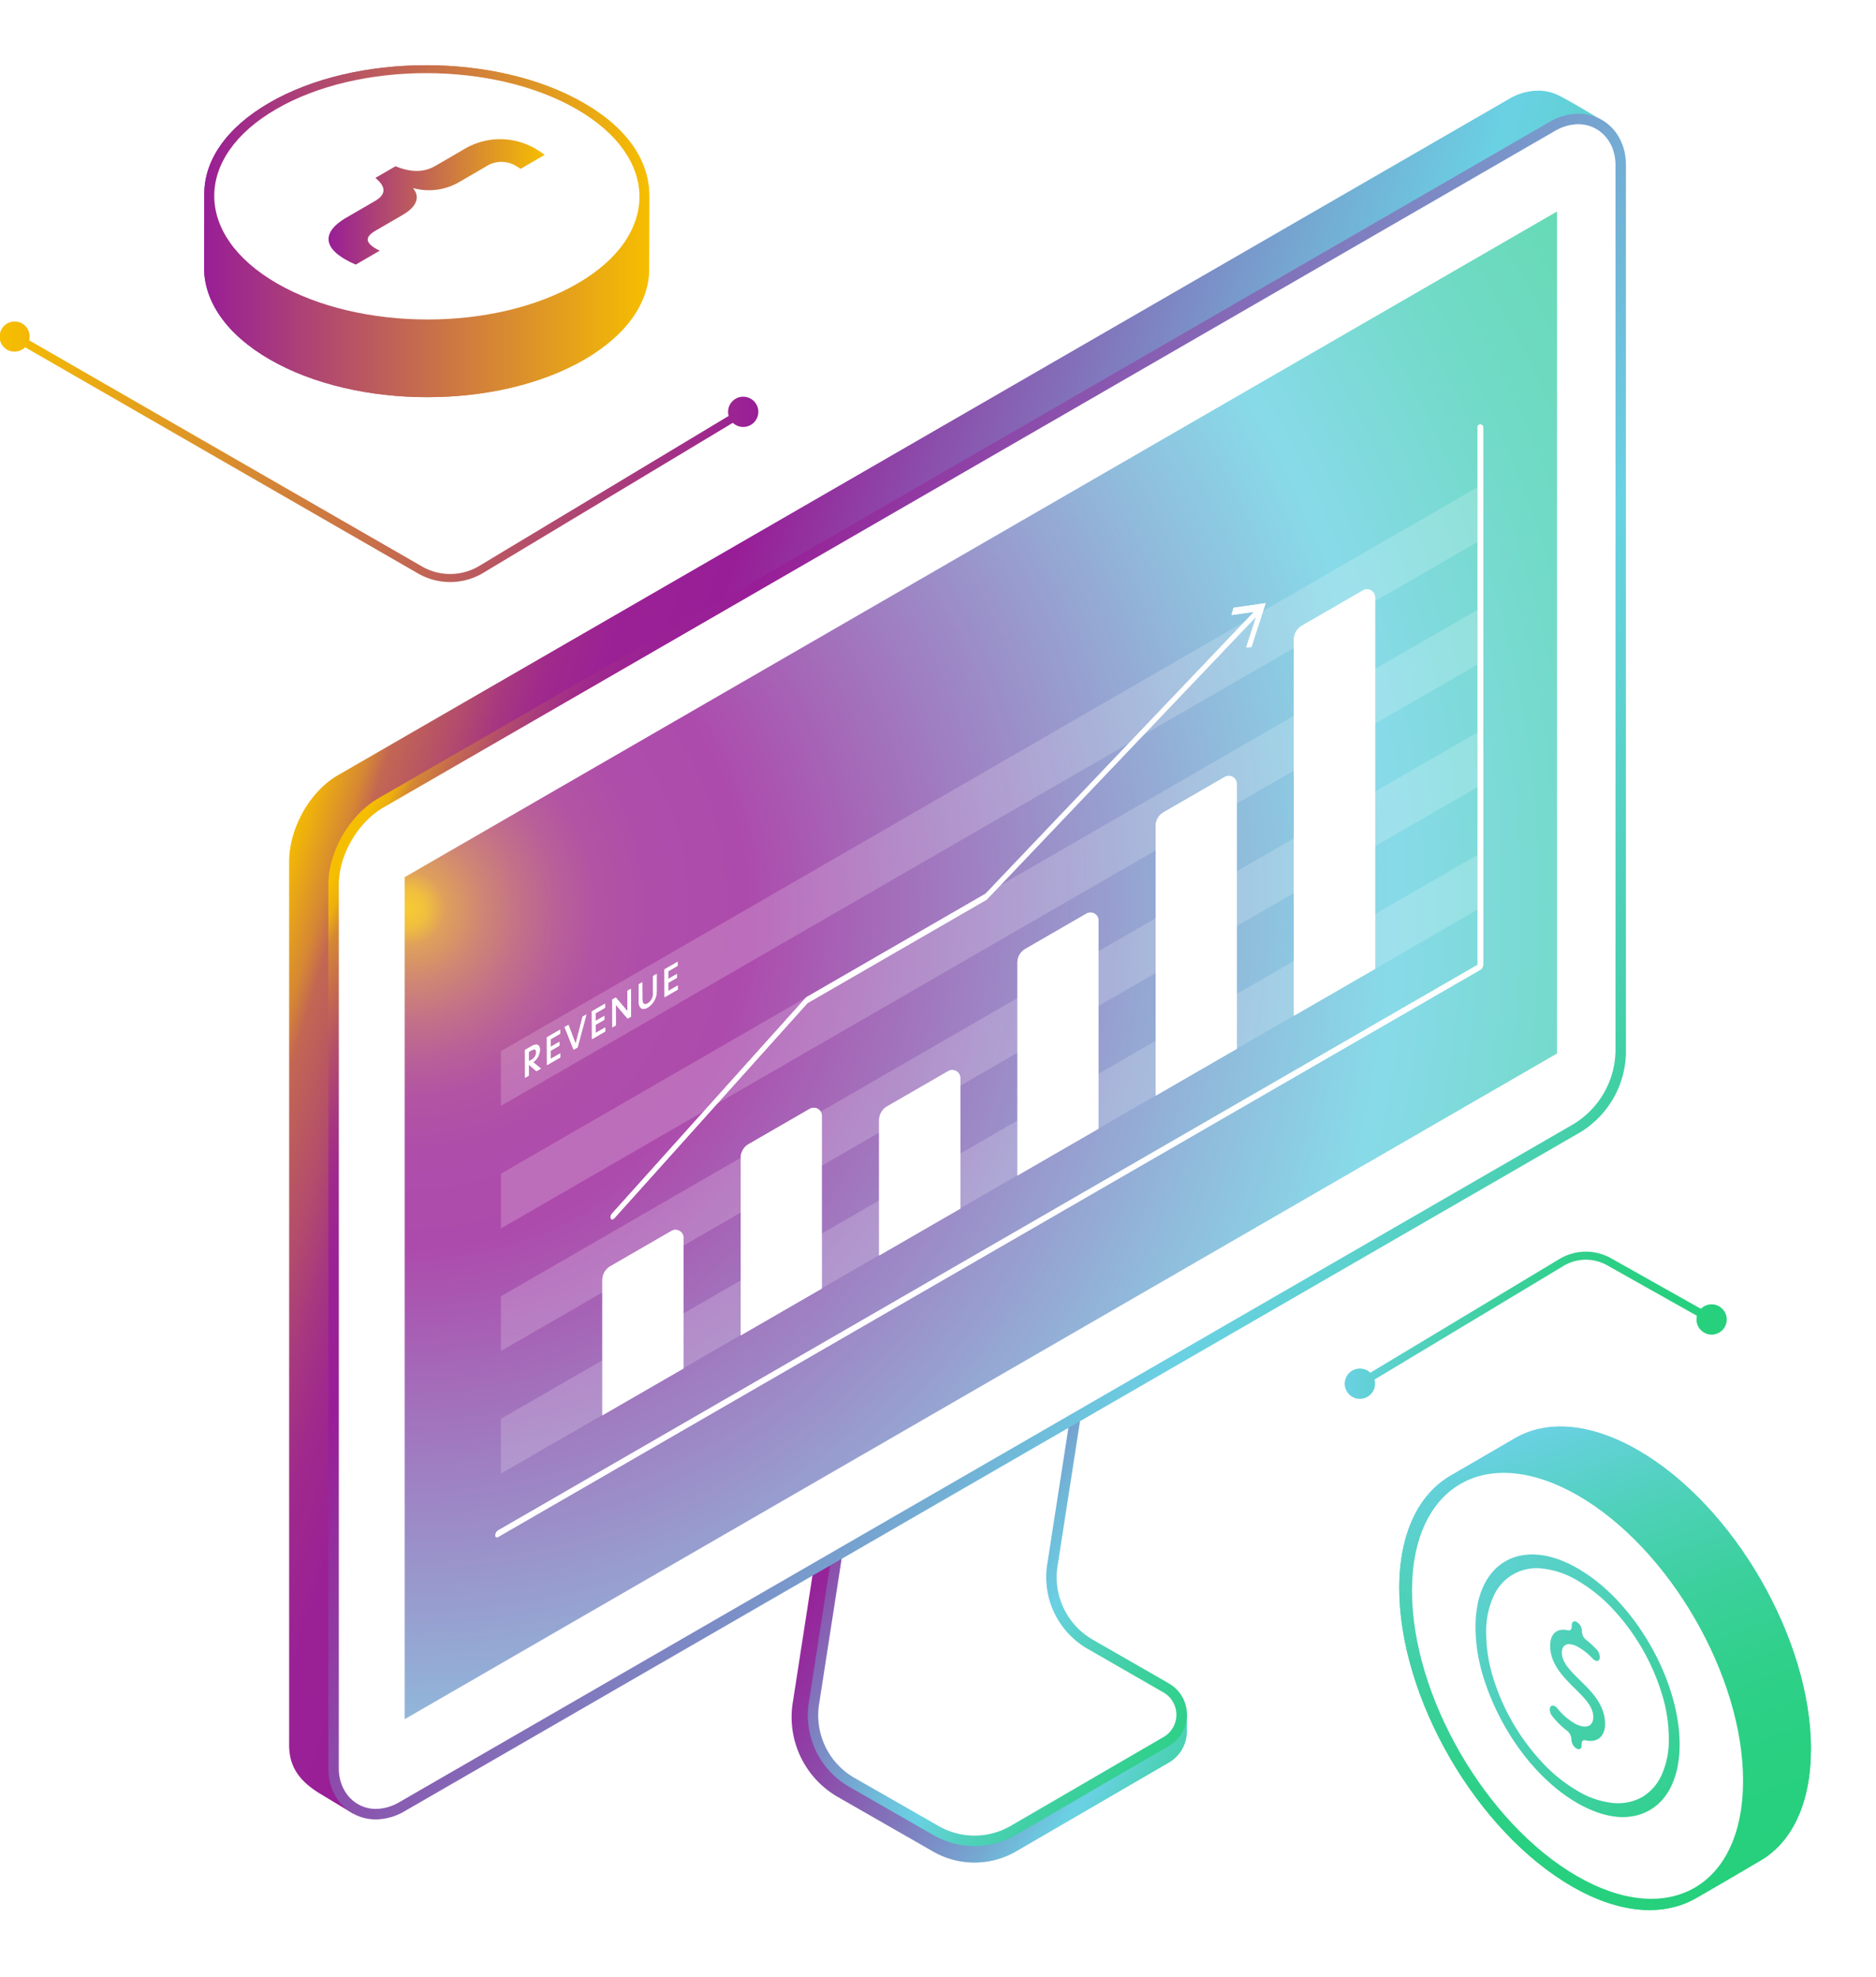
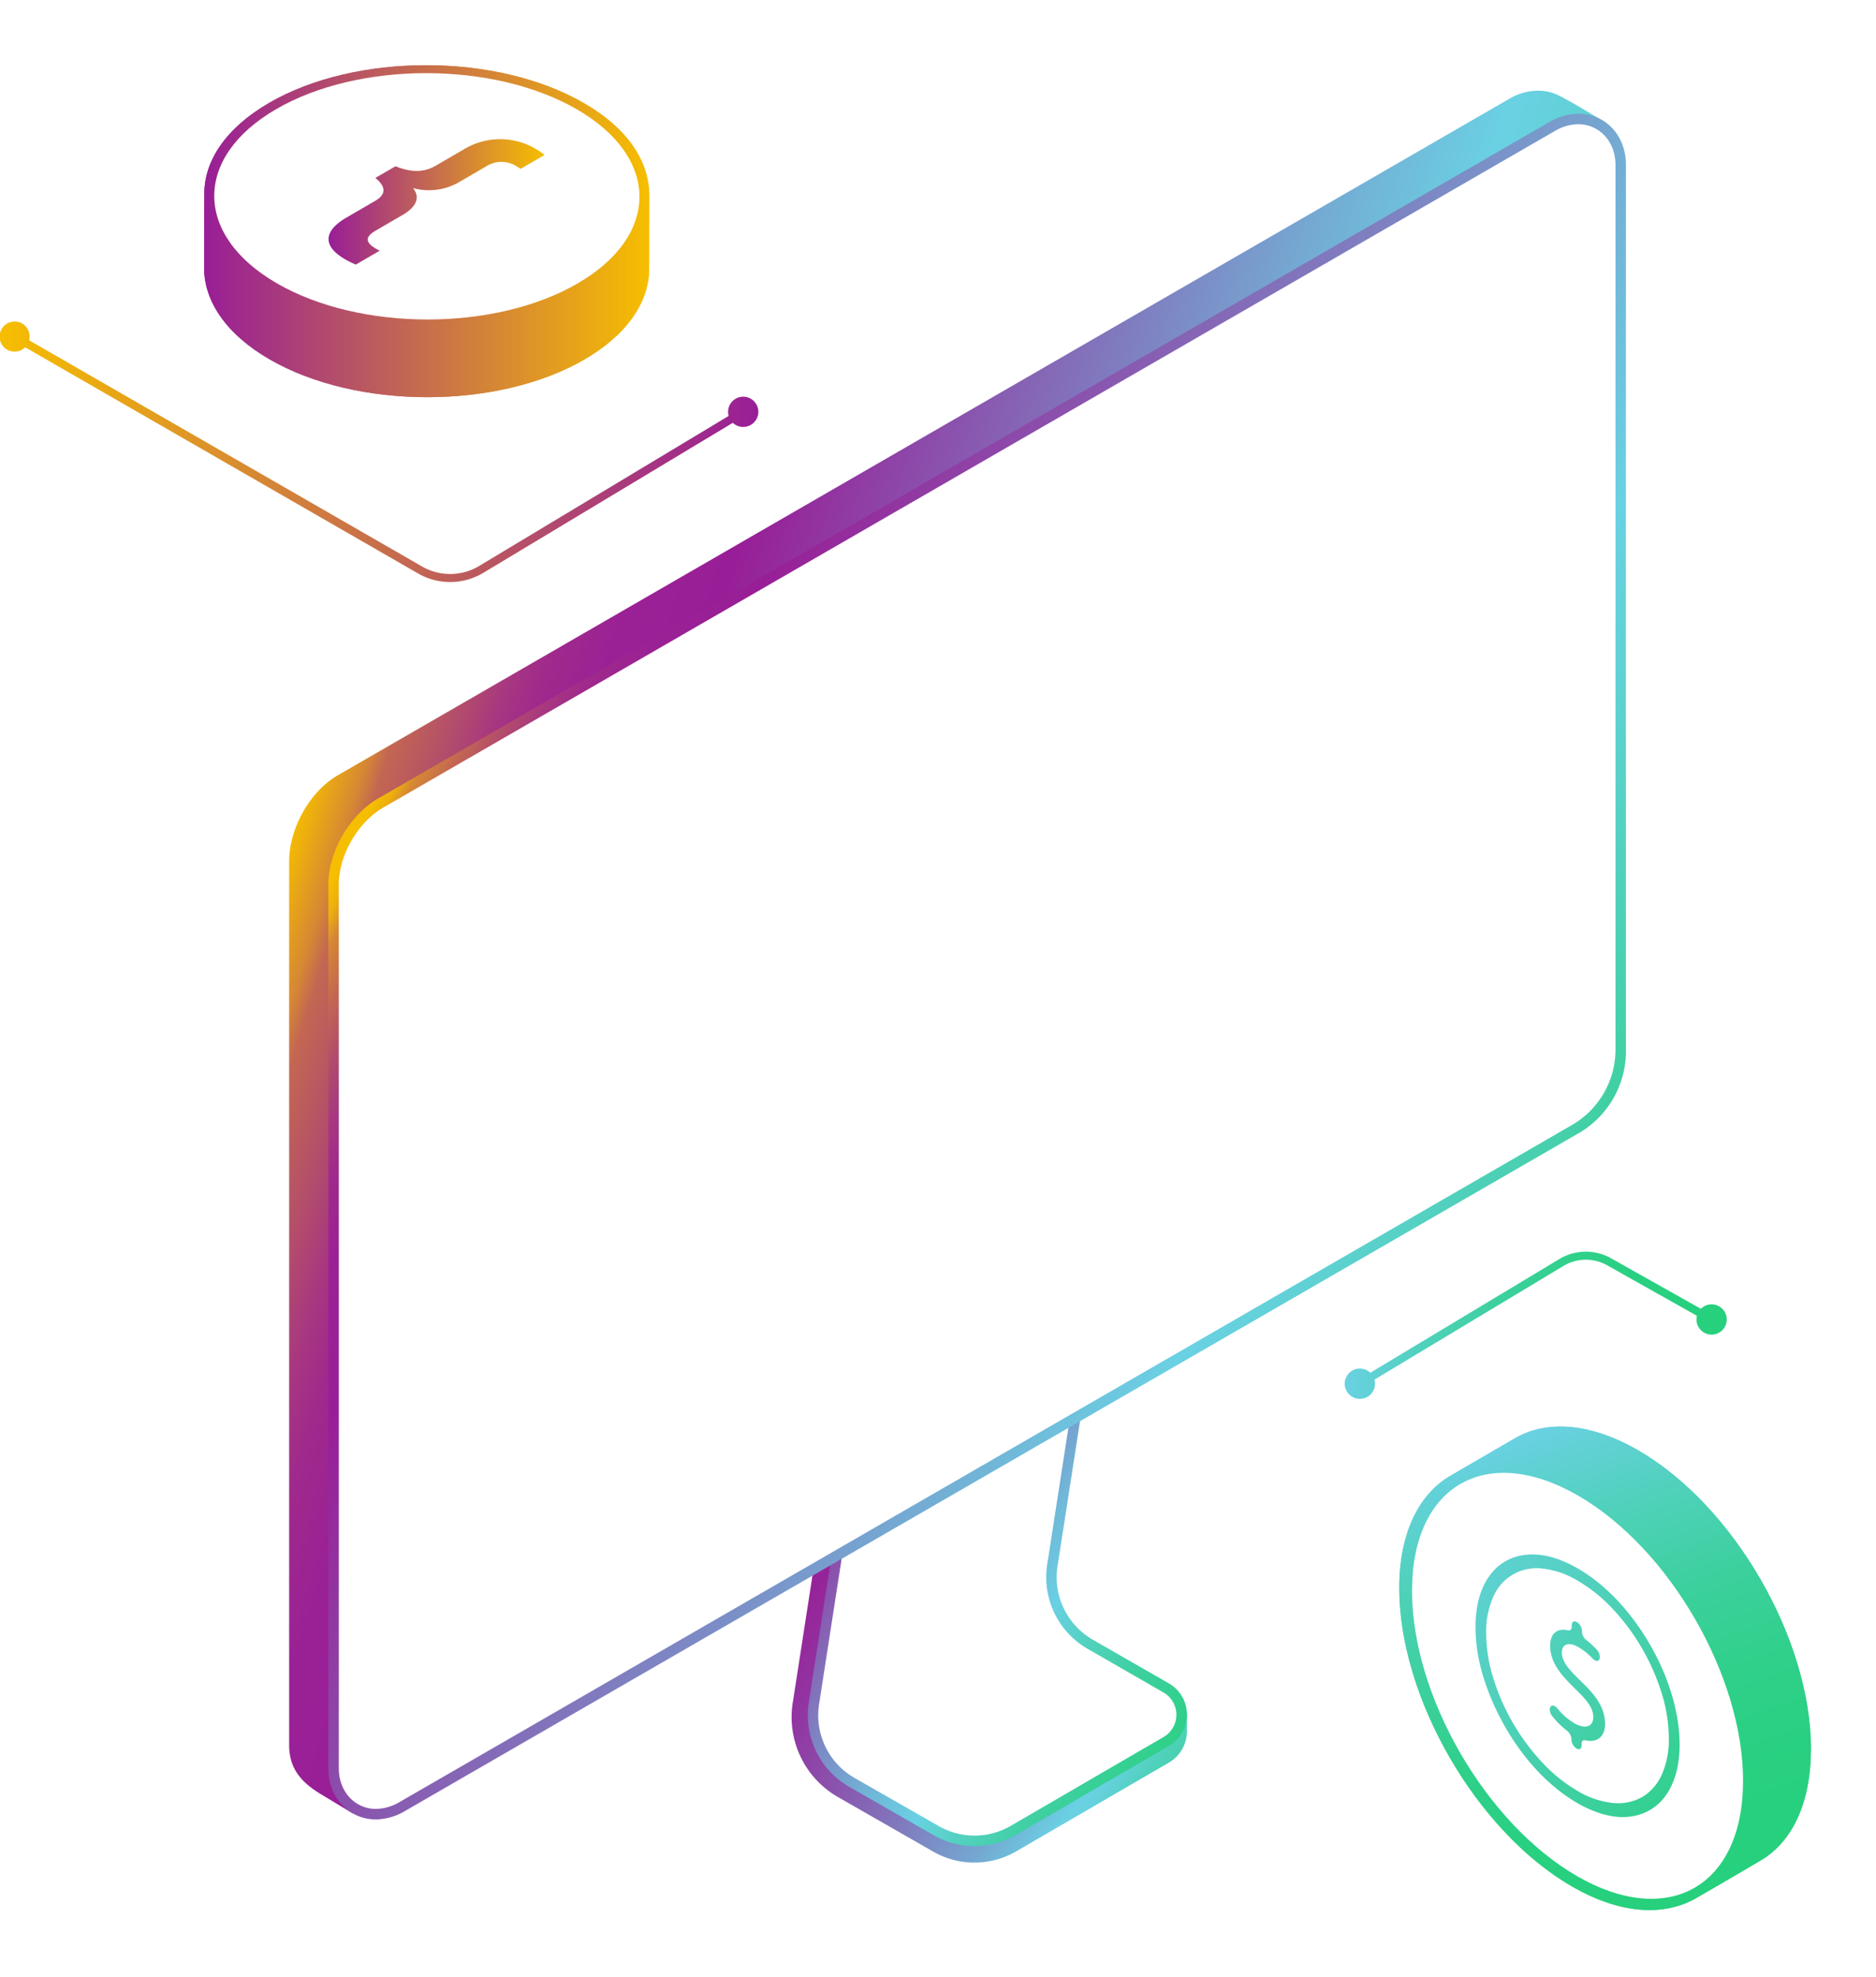
<svg xmlns="http://www.w3.org/2000/svg" width="467" height="492" fill="none">
  <path stroke="url(#a)" stroke-miterlimit="10" stroke-width="2" d="m3.6 83.75 101.08 58.17a15.03 15.03 0 0 0 15.12-.21l65.37-39.3" />
  <path fill="url(#b)" d="M1.89 87.1a3.76 3.76 0 1 1 3.74-6.52A3.76 3.76 0 0 1 1.9 87.1Z" />
  <path fill="url(#c)" d="M186.95 105.72a3.76 3.76 0 1 0-3.88-6.45 3.76 3.76 0 0 0 3.88 6.45Z" />
  <path stroke="url(#d)" stroke-miterlimit="10" stroke-width="2" d="m426.25 328.48-25.69-14.45a11.8 11.8 0 0 0-11.86.17l-50.2 30.18" />
  <path fill="url(#e)" d="M427.93 325.12a3.76 3.76 0 1 1-3.7 6.55 3.76 3.76 0 0 1 3.7-6.56Z" />
  <path fill="url(#f)" d="M336.72 341.06a3.77 3.77 0 1 0 3.89 6.45 3.77 3.77 0 0 0-3.89-6.45Z" />
  <path fill="url(#g)" d="M272.07 411.94c-6.46-3.7-15.21-7.72-13.92-15.06l25.15-161.27-62.01 36.94-.57.34-23.32 150.53a22.92 22.92 0 0 0 11.15 23.8l23.8 13.63a20.68 20.68 0 0 0 20.6-.08l37.98-22.07a9.07 9.07 0 0 0 4.54-7.7v-4.24l-23.4-14.82Z" />
  <path fill="#fff" d="M262.02 389.23 285.5 237.8l-59.35 34.39-23.48 151.4a19.18 19.18 0 0 0 9.37 20l21.02 12.02a19.2 19.2 0 0 0 19.18-.07l38.11-22.15a7.69 7.69 0 0 0-.03-13.3l-18.96-10.89a19.2 19.2 0 0 1-9.34-19.97Z" />
  <path fill="url(#h)" d="M242.6 459.44c-3.58 0-7.09-.93-10.19-2.7L211.4 444.7a20.55 20.55 0 0 1-10-21.35l23.56-151.99 62.25-36.06-23.9 154.15a17.94 17.94 0 0 0 8.7 18.62l18.96 10.89a8.98 8.98 0 0 1 .04 15.55l-38.1 22.15a20.5 20.5 0 0 1-10.3 2.77ZM227.33 273l-23.38 150.8a17.95 17.95 0 0 0 8.73 18.66l21.03 12.03a17.96 17.96 0 0 0 17.87-.06l38.11-22.15a6.4 6.4 0 0 0-.02-11.04l-18.96-10.9a20.56 20.56 0 0 1-9.97-21.31L283.8 240.3 227.34 273Z" />
  <path fill="url(#i)" d="M394.42 35.33c0-1.88 3.82-5.69 3.82-5.69s-7.94-4.88-10.7-6.11a11.3 11.3 0 0 0-4.64-.96c-2.54.02-5.03.72-7.2 2.03L84.13 192.93c-7.12 4.1-12.18 13.38-12.15 21.56v219.93c.02 6.12 3.49 9.49 8.11 12.24l7.68 4.63s.8-4.74 3.23-6.15l291.55-168.33c7.11-4.1 12.46-13.37 12.44-21.54l-.58-219.94Z" />
  <path fill="#fff" d="M93.58 451.5c-5.85 0-9.96-4.68-9.97-11.4l-.57-219.93c-.03-7.71 5-16.44 11.7-20.3L386.3 31.53a13.18 13.18 0 0 1 6.6-1.92c5.85 0 9.96 4.69 9.98 11.4l.57 219.94c.02 7.7-5.01 16.43-11.71 20.3L100.18 449.58a13.17 13.17 0 0 1-6.6 1.93Z" />
  <path fill="url(#j)" d="M93.59 452.81c-6.62 0-11.83-5.23-11.86-12.7V220.17c-.02-8.13 5.3-17.35 12.37-21.43L385.65 30.4a14.45 14.45 0 0 1 7.25-2.1c6.62 0 11.83 5.22 11.85 12.7v219.95a23.68 23.68 0 0 1-12.36 21.42L100.83 450.71a14.46 14.46 0 0 1-7.24 2.1Zm299.3-421.9c-2.1.05-4.14.65-5.93 1.75L95.4 200.99c-6.33 3.65-11.08 11.9-11.06 19.17V440.1c.01 5.95 4.15 10.1 9.24 10.1a11.9 11.9 0 0 0 5.95-1.75l291.56-168.33a21.72 21.72 0 0 0 11.06-19.16V41.02c-.01-5.95-4.16-10.1-9.25-10.1Z" />
-   <path fill="url(#k)" d="M100.75 427.86 387.59 262.2V52.64L100.74 218.31v209.55Z" opacity=".8" />
  <g fill="#fff" filter="url(#l)">
-     <path d="M368.76 212.22 124.7 353.12v13.62l244.06-140.91v-13.6Zm0-91.52L124.7 261.62v13.61l244.06-140.9V120.7Zm0 30.51L124.7 292.11v13.62l244.06-140.91v-13.6Zm0 30.51L124.7 322.62v13.61l244.06-140.9v-13.61Z" opacity=".1" />
    <path d="M131.62 264.14v-2.34l.66-.38c.76-.45 1.2-.27 1.2.46a2.18 2.18 0 0 1-1.25 1.9l-.62.36Zm.69-3.77-1.62.94.02 6.92.91-.53v-2.67l.06-.03 1.85 1.6 1.13-.65-1.94-1.6a3.86 3.86 0 0 0 1.68-3.05c0-1.31-.75-1.7-2.09-.93m7.12-4.11-3.3 1.9.02 6.93 3.3-1.9v-1.02l-2.38 1.37v-2.02l2.18-1.26v-.97l-2.19 1.26v-1.9l2.37-1.37v-1.02Zm6.54-3.78-.95.55-1.73 6.73-1.78-4.7-.97.56 2.25 5.64.99-.57 2.2-8.2Zm4.65-2.68-3.3 1.9.03 6.93 3.29-1.9v-1.02l-2.38 1.37v-2.02l2.18-1.26v-.96l-2.2 1.26v-1.91l2.38-1.37v-1.01Zm6.44-3.71-.9.5.02 5.06-2.88-3.4-.9.53.01 6.92.89-.5-.02-5.16 2.94 3.47.86-.5-.02-6.92Zm6.41-3.71-.92.53.01 4.28a2.86 2.86 0 0 1-1.33 2.53c-.8.46-1.3.1-1.3-.99l-.02-4.3-.91.53v4.27c.01 1.66.85 2.33 2.23 1.53a4.8 4.8 0 0 0 2.25-4.12v-4.26Zm5.23-3.02-3.3 1.9.03 6.93 3.3-1.9-.01-1.02-2.38 1.37v-2.03l2.18-1.26v-.96l-2.19 1.26v-1.9l2.37-1.38v-1Zm199.1-133.01v133.79L124.01 380.88a1.54 1.54 0 0 0-.7 1.23c0 .45.3.64.7.4L368.5 241.36a1.53 1.53 0 0 0 .7-1.23V106.35a.7.7 0 0 0-.72-.71.7.7 0 0 0-.7.71Z" />
    <path d="M149.95 318.6v33.63l20.2-11.66V308.1a2 2 0 0 0-3-1.74l-15.2 8.78a4 4 0 0 0-2 3.46Zm34.44-30.4v44.14l20.19-11.66V277.7a2 2 0 0 0-3-1.73l-15.2 8.77a4 4 0 0 0-2 3.46Zm34.46-9.39v33.65l20.2-11.66v-32.5a2 2 0 0 0-3-1.72l-15.2 8.77a4 4 0 0 0-2 3.46Zm34.42-39.19v52.94l20.19-11.66v-51.79a2 2 0 0 0-3-1.73l-15.2 8.78a4 4 0 0 0-2 3.46Zm34.43-34.02v67.08l20.18-11.66V195.1a2 2 0 0 0-3-1.73l-15.19 8.77a4 4 0 0 0-2 3.46Zm34.4-46.43v93.62l20.2-11.66v-92.46a2 2 0 0 0-3-1.73l-15.2 8.77a4 4 0 0 0-2 3.46Zm-15.03-7.91-.5 1.81 5.59-.8-66.84 70.17-44.63 25.77-48.3 53.78a1.3 1.3 0 0 0-.34 1.28c.13.23.38.25.65.1.11-.06.21-.15.3-.25l48.01-53.46 44.6-25.75 67.1-70.44-2.49 7.64 1.3-.06 3.54-10.94-7.99 1.15" />
  </g>
  <path fill="#fff" d="M368.76 212.22 124.7 353.12v13.62l244.06-140.91v-13.61Zm0-91.52L124.7 261.62v13.61l244.06-140.9V120.7Zm0 30.51L124.7 292.11v13.62l244.06-140.91V151.2Zm0 30.51L124.7 322.62v13.61l244.06-140.9V181.7Z" opacity=".1" />
  <path fill="#fff" d="M131.62 264.14v-2.34l.66-.39c.76-.44 1.2-.26 1.2.47a2.18 2.18 0 0 1-1.25 1.9l-.62.36Zm.69-3.77-1.62.94.02 6.92.91-.53v-2.67l.06-.03 1.85 1.6 1.13-.65-1.94-1.6a3.86 3.86 0 0 0 1.68-3.06c0-1.3-.75-1.69-2.09-.92m7.12-4.11-3.3 1.9.02 6.93 3.3-1.9v-1.02l-2.38 1.37v-2.03l2.18-1.26v-.96l-2.19 1.26v-1.9l2.37-1.38v-1Zm6.54-3.78-.95.55-1.73 6.73-1.78-4.7-.97.56 2.25 5.63.99-.56 2.2-8.2Zm4.65-2.68-3.3 1.9.03 6.93 3.29-1.9v-1.02l-2.38 1.37v-2.02l2.18-1.26v-.97l-2.2 1.26v-1.9l2.38-1.37v-1.02Zm6.44-3.71-.9.5.02 5.06-2.88-3.4-.9.53.01 6.92.89-.5-.02-5.16 2.94 3.46.86-.49-.02-6.92Zm6.41-3.71-.92.53.01 4.28a2.86 2.86 0 0 1-1.33 2.53c-.8.46-1.3.1-1.3-1l-.02-4.28-.91.52v4.27c.01 1.66.85 2.32 2.23 1.53a4.8 4.8 0 0 0 2.25-4.12v-4.26Zm5.23-3.02-3.3 1.9.03 6.93 3.3-1.9-.01-1.02-2.38 1.37v-2.03l2.18-1.26v-.96l-2.19 1.26v-1.9l2.37-1.38v-1.01Zm199.1-133.01v133.79L124.01 380.88a1.54 1.54 0 0 0-.7 1.22c0 .46.3.64.7.42v-.01L368.5 241.35c.2-.13.38-.3.5-.52.12-.21.19-.46.2-.7V106.35a.7.7 0 0 0-.72-.71.71.71 0 0 0-.7.71Z" />
  <path fill="#fff" d="M149.95 318.59v33.64l20.2-11.66v-32.49a2 2 0 0 0-3-1.73l-15.2 8.78a4 4 0 0 0-2 3.46Zm34.44-30.39v44.14l20.19-11.66V277.7a2 2 0 0 0-3-1.73l-15.2 8.77a4 4 0 0 0-2 3.46Zm34.46-9.39v33.64l20.2-11.65v-32.5a2 2 0 0 0-3-1.72l-15.2 8.77a4 4 0 0 0-2 3.46Zm34.42-39.19v52.94l20.19-11.66v-51.79a2 2 0 0 0-3-1.73l-15.2 8.77a4 4 0 0 0-2 3.47Zm34.43-34.02v67.07l20.18-11.65V195.1a2 2 0 0 0-3-1.73l-15.19 8.77a4 4 0 0 0-2 3.46Zm34.4-46.43v93.62l20.2-11.66v-92.46a2 2 0 0 0-3-1.73l-15.2 8.77a4 4 0 0 0-2 3.46Zm-15.03-7.91-.5 1.81 5.59-.8-66.84 70.17-44.63 25.77-48.3 53.78a1.3 1.3 0 0 0-.34 1.28c.13.22.38.25.65.1.11-.06.21-.15.3-.25l48.01-53.47 44.6-25.74 67.1-70.45-2.49 7.65 1.3-.06 3.54-10.95-7.99 1.16" />
  <g filter="url(#m)">
    <path fill="url(#n)" d="M407.8 360.95c-11.98-6.91-22.84-7.56-30.68-3l-16 9.3c-7.8 4.49-12.76 14.14-12.8 27.78-.07 27.37 19.18 60.71 43 74.46 12.32 7.12 23.1 7.34 30.81 2.96 4.06-2.3 16.08-9.38 16.08-9.38 7.75-4.5 12.55-14.06 12.59-27.66.07-27.37-19.18-60.7-43-74.46Z" />
  </g>
  <path fill="url(#o)" d="M407.8 360.95c-11.98-6.91-22.84-7.56-30.68-3l-16 9.3c-7.8 4.49-12.76 14.14-12.8 27.78-.07 27.37 19.18 60.71 43 74.46 12.32 7.12 23.1 7.34 30.81 2.96 4.06-2.3 16.08-9.38 16.08-9.38 7.75-4.5 12.55-14.06 12.59-27.66.07-27.37-19.18-60.7-43-74.46Z" />
  <path fill="#fff" d="M392.84 372.22c-22.76-13.14-41.27-2.6-41.34 23.55-.08 26.16 18.31 58 41.07 71.15 22.75 13.13 41.27 2.6 41.34-23.56.08-26.16-18.31-58-41.07-71.14Z" />
  <path fill="url(#p)" d="M417.63 428.2c.32 2 .48 4.01.48 6.04 0 1.82-.16 3.64-.5 5.44-.31 1.58-.8 3.13-1.46 4.6a15.3 15.3 0 0 1-2.34 3.66 12.6 12.6 0 0 1-7.09 4.03c-1.44.28-2.91.34-4.37.18a21.04 21.04 0 0 1-4.74-1.1c-1.73-.62-3.4-1.4-4.99-2.32a39.43 39.43 0 0 1-5-3.45 48.97 48.97 0 0 1-4.72-4.36 55.1 55.1 0 0 1-4.35-5.2 62.27 62.27 0 0 1-9.36-18.56 46.45 46.45 0 0 1-1.43-6.26c-.3-1.99-.46-4-.46-6 0-1.84.16-3.67.5-5.48a20 20 0 0 1 1.45-4.6c.6-1.33 1.4-2.56 2.35-3.66a12.33 12.33 0 0 1 7.09-4.04 15.6 15.6 0 0 1 4.37-.17c1.61.17 3.2.54 4.73 1.08 1.73.62 3.4 1.4 5 2.34a39.51 39.51 0 0 1 4.98 3.43 47.56 47.56 0 0 1 4.74 4.38c1.55 1.65 3 3.39 4.35 5.2a61.93 61.93 0 0 1 7.04 12.2c.9 2.07 1.67 4.2 2.31 6.36a47.65 47.65 0 0 1 1.42 6.26Zm-4.02 13.6a21 21 0 0 0 1.81-9.12 37.7 37.7 0 0 0-1.75-11.2 54.36 54.36 0 0 0-12.06-20.9 38.16 38.16 0 0 0-8.83-7.15 21.34 21.34 0 0 0-8.85-3.05 11.65 11.65 0 0 0-12.15 6.93 21.02 21.02 0 0 0-1.82 9.13c.02 3.8.62 7.56 1.76 11.18a54.25 54.25 0 0 0 12.08 20.89 38.24 38.24 0 0 0 8.83 7.16 21.4 21.4 0 0 0 8.85 3.05c2.5.27 5.02-.23 7.24-1.43a12.21 12.21 0 0 0 4.89-5.49" />
  <path fill="url(#q)" d="M392.54 403.69a2.78 2.78 0 0 1 1.26 2.18v.21a2.8 2.8 0 0 0 1.02 2.03 21.9 21.9 0 0 1 2.65 2.44c.47.49.74 1.12.77 1.8v.12c0 .84-.6 1.1-1.27.72a2.3 2.3 0 0 1-.5-.4c-1-1.08-2.16-2.02-3.43-2.79-2.62-1.51-4.23-.8-4.24 1.29 0 2.41 2.09 4.51 4.47 6.85 3.05 2.97 6.3 6.23 6.28 10.95 0 3.04-1.91 4.73-4.91 4.03-.54-.13-.92.2-.92.86v.46c0 .8-.57 1.13-1.28.73a2.8 2.8 0 0 1-1.26-2.19v-.16a2.87 2.87 0 0 0-1.09-2.07 20.7 20.7 0 0 1-3.7-3.67 2.71 2.71 0 0 1-.6-1.6c0-.93.62-1.21 1.29-.83.22.14.42.31.59.52a16.13 16.13 0 0 0 4.17 3.67c2.67 1.54 4.77 1.05 4.78-1.55 0-2.52-2.16-4.66-4.56-7.04-3.03-3-6.18-6.2-6.17-10.7.01-2.96 1.72-4.43 4.43-3.8.55.12.94-.22.94-.87v-.46c.01-.8.59-1.13 1.28-.73Z" />
  <g filter="url(#r)">
    <path fill="url(#s)" d="M161.63 48.83c0-8.5-5.1-16.72-16.34-23.2-21.7-12.53-56.77-12.53-78.33 0-10.75 6.25-16.1 14.39-16.1 22.57l-.05 18.42c-.03 8.26 5.43 16.54 16.35 22.84 21.7 12.52 56.77 12.52 78.33 0 10.72-6.23 16.08-14.38 16.1-22.54l.04-18.1Z" />
  </g>
  <path fill="url(#t)" d="M161.63 48.83c0-8.5-5.1-16.72-16.34-23.2-21.7-12.53-56.77-12.53-78.33 0-10.75 6.25-16.1 14.39-16.1 22.57l-.05 18.42c-.03 8.26 5.43 16.54 16.35 22.84 21.7 12.52 56.77 12.52 78.33 0 10.72-6.23 16.08-14.38 16.1-22.54l.04-18.1Z" />
  <path fill="#fff" d="M143.55 27.18c-20.74-11.97-54.24-11.97-74.83 0-20.6 11.96-20.5 31.38.23 43.35 20.74 11.98 54.26 11.98 74.86 0 20.6-11.97 20.48-31.38-.26-43.35" />
  <path fill="url(#u)" d="M133.27 37a17.45 17.45 0 0 0-17.89.22l-6.97 4.05c-1.9 1.1-5.03 2.16-9.94.1l-5.03 2.91c3.53 2.87 1.73 4.69-.12 5.76l-7.11 4.13c-5.43 3.16-6.24 6.94-.27 10.38.85.49 1.73.92 2.63 1.3l5.97-3.46c-.35-.17-.68-.34-.97-.51-3.02-1.75-2.35-3.15-.06-4.48l6.78-3.94c2.7-1.57 4.69-3.95 2.54-6.62l.04-.02a14.93 14.93 0 0 0 11.46-1.52l6.64-3.86a7.04 7.04 0 0 1 7.74.02c.3.17.59.35.89.56l5.97-3.47a19.7 19.7 0 0 0-2.3-1.55" />
  <defs>
    <linearGradient id="a" x1="188.75" x2="0" y1="113.87" y2="113.87" gradientUnits="userSpaceOnUse">
      <stop stop-color="#981E97" />
      <stop offset="1" stop-color="#F6BE00" />
    </linearGradient>
    <linearGradient id="b" x1="188.75" x2="0" y1="83.84" y2="83.84" gradientUnits="userSpaceOnUse">
      <stop stop-color="#981E97" />
      <stop offset="1" stop-color="#F6BE00" />
    </linearGradient>
    <linearGradient id="c" x1="188.75" x2="0" y1="102.5" y2="102.5" gradientUnits="userSpaceOnUse">
      <stop stop-color="#981E97" />
      <stop offset="1" stop-color="#F6BE00" />
    </linearGradient>
    <linearGradient id="d" x1="334.92" x2="429.85" y1="328.38" y2="328.38" gradientUnits="userSpaceOnUse">
      <stop stop-color="#6AD1E3" />
      <stop offset=".05" stop-color="#63D1D8" />
      <stop offset=".23" stop-color="#4DD1B7" />
      <stop offset=".41" stop-color="#3CD09D" />
      <stop offset=".59" stop-color="#30D08B" />
      <stop offset=".79" stop-color="#28D080" />
      <stop offset="1" stop-color="#26D07C" />
    </linearGradient>
    <linearGradient id="e" x1="334.92" x2="429.85" y1="328.39" y2="328.39" gradientUnits="userSpaceOnUse">
      <stop stop-color="#6AD1E3" />
      <stop offset=".05" stop-color="#63D1D8" />
      <stop offset=".23" stop-color="#4DD1B7" />
      <stop offset=".41" stop-color="#3CD09D" />
      <stop offset=".59" stop-color="#30D08B" />
      <stop offset=".79" stop-color="#28D080" />
      <stop offset="1" stop-color="#26D07C" />
    </linearGradient>
    <linearGradient id="f" x1="334.92" x2="429.85" y1="344.28" y2="344.28" gradientUnits="userSpaceOnUse">
      <stop stop-color="#6AD1E3" />
      <stop offset=".05" stop-color="#63D1D8" />
      <stop offset=".23" stop-color="#4DD1B7" />
      <stop offset=".41" stop-color="#3CD09D" />
      <stop offset=".59" stop-color="#30D08B" />
      <stop offset=".79" stop-color="#28D080" />
      <stop offset="1" stop-color="#26D07C" />
    </linearGradient>
    <linearGradient id="g" x1="187.02" x2="411.91" y1="302.17" y2="452.1" gradientUnits="userSpaceOnUse">
      <stop stop-color="#F6BE00" />
      <stop offset=".01" stop-color="#EDAF0E" />
      <stop offset=".03" stop-color="#D68833" />
      <stop offset=".04" stop-color="#C36752" />
      <stop offset=".07" stop-color="#B34D6B" />
      <stop offset=".09" stop-color="#A7387F" />
      <stop offset=".11" stop-color="#9F298C" />
      <stop offset=".14" stop-color="#9A2195" />
      <stop offset=".19" stop-color="#981E97" />
      <stop offset=".24" stop-color="#962499" />
      <stop offset=".29" stop-color="#9234A1" />
      <stop offset=".35" stop-color="#8B50AC" />
      <stop offset=".42" stop-color="#8176BC" />
      <stop offset=".5" stop-color="#75A7D1" />
      <stop offset=".55" stop-color="#6AD1E3" />
      <stop offset=".56" stop-color="#68D1E0" />
      <stop offset=".59" stop-color="#50D1BC" />
      <stop offset=".62" stop-color="#3ED0A0" />
      <stop offset=".65" stop-color="#31D08C" />
      <stop offset=".69" stop-color="#29D080" />
      <stop offset=".72" stop-color="#26D07C" />
    </linearGradient>
    <linearGradient id="h" x1="186.5" x2="398.61" y1="299.57" y2="436.23" gradientUnits="userSpaceOnUse">
      <stop stop-color="#F6BE00" />
      <stop offset=".01" stop-color="#EDAF0E" />
      <stop offset=".03" stop-color="#D68833" />
      <stop offset=".04" stop-color="#C36752" />
      <stop offset=".07" stop-color="#B34D6B" />
      <stop offset=".09" stop-color="#A7387F" />
      <stop offset=".11" stop-color="#9F298C" />
      <stop offset=".14" stop-color="#9A2195" />
      <stop offset=".19" stop-color="#981E97" />
      <stop offset=".33" stop-color="#807CBF" />
      <stop offset=".42" stop-color="#70B9D9" />
      <stop offset=".47" stop-color="#6AD1E3" />
      <stop offset=".47" stop-color="#68D1E0" />
      <stop offset=".52" stop-color="#50D1BC" />
      <stop offset=".57" stop-color="#3ED0A0" />
      <stop offset=".63" stop-color="#31D08C" />
      <stop offset=".68" stop-color="#29D080" />
      <stop offset=".73" stop-color="#26D07C" />
    </linearGradient>
    <linearGradient id="i" x1="77.45" x2="512.22" y1="187.44" y2="322.94" gradientUnits="userSpaceOnUse">
      <stop stop-color="#F6BE00" />
      <stop offset=".01" stop-color="#EDAF0E" />
      <stop offset=".03" stop-color="#D68833" />
      <stop offset=".04" stop-color="#C36752" />
      <stop offset=".07" stop-color="#B34D6B" />
      <stop offset=".09" stop-color="#A7387F" />
      <stop offset=".11" stop-color="#9F298C" />
      <stop offset=".14" stop-color="#9A2195" />
      <stop offset=".19" stop-color="#981E97" />
      <stop offset=".27" stop-color="#8C4BAA" />
      <stop offset=".44" stop-color="#74ABD3" />
      <stop offset=".52" stop-color="#6AD1E3" />
      <stop offset=".53" stop-color="#68D1E0" />
      <stop offset=".62" stop-color="#50D1BC" />
      <stop offset=".72" stop-color="#3ED0A0" />
      <stop offset=".81" stop-color="#31D08C" />
      <stop offset=".91" stop-color="#29D080" />
      <stop offset="1" stop-color="#26D07C" />
    </linearGradient>
    <linearGradient id="j" x1="107.54" x2="410.09" y1="170.79" y2="326.34" gradientUnits="userSpaceOnUse">
      <stop stop-color="#F6BE00" />
      <stop offset=".01" stop-color="#EDAF0E" />
      <stop offset=".02" stop-color="#D68833" />
      <stop offset=".04" stop-color="#C36752" />
      <stop offset=".06" stop-color="#B34D6B" />
      <stop offset=".08" stop-color="#A7387F" />
      <stop offset=".1" stop-color="#9F298C" />
      <stop offset=".13" stop-color="#9A2195" />
      <stop offset=".18" stop-color="#981E97" />
      <stop offset=".3" stop-color="#8C4BAA" />
      <stop offset=".59" stop-color="#74ABD3" />
      <stop offset=".71" stop-color="#6AD1E3" />
      <stop offset=".77" stop-color="#60D1D4" />
      <stop offset=".88" stop-color="#47D0AD" />
      <stop offset="1" stop-color="#26D07C" />
    </linearGradient>
    <linearGradient id="n" x1="420.7" x2="378.42" y1="473.29" y2="357.13" gradientUnits="userSpaceOnUse">
      <stop stop-color="#26D07C" />
      <stop offset=".21" stop-color="#28D080" />
      <stop offset=".41" stop-color="#30D08B" />
      <stop offset=".59" stop-color="#3CD09D" />
      <stop offset=".77" stop-color="#4DD1B7" />
      <stop offset=".95" stop-color="#63D1D8" />
      <stop offset="1" stop-color="#6AD1E3" />
    </linearGradient>
    <linearGradient id="o" x1="420.7" x2="378.42" y1="473.29" y2="357.13" gradientUnits="userSpaceOnUse">
      <stop stop-color="#26D07C" />
      <stop offset=".21" stop-color="#28D080" />
      <stop offset=".41" stop-color="#30D08B" />
      <stop offset=".59" stop-color="#3CD09D" />
      <stop offset=".77" stop-color="#4DD1B7" />
      <stop offset=".95" stop-color="#63D1D8" />
      <stop offset="1" stop-color="#6AD1E3" />
    </linearGradient>
    <linearGradient id="p" x1="436.03" x2="350.34" y1="456.26" y2="383.65" gradientUnits="userSpaceOnUse">
      <stop stop-color="#26D07C" />
      <stop offset="1" stop-color="#6AD1E3" />
    </linearGradient>
    <linearGradient id="q" x1="436.01" x2="350.31" y1="456.3" y2="383.68" gradientUnits="userSpaceOnUse">
      <stop stop-color="#26D07C" />
      <stop offset="1" stop-color="#6AD1E3" />
    </linearGradient>
    <linearGradient id="s" x1="50.81" x2="161.63" y1="57.54" y2="57.54" gradientUnits="userSpaceOnUse">
      <stop stop-color="#981E97" />
      <stop offset="1" stop-color="#F6BE00" />
    </linearGradient>
    <linearGradient id="t" x1="50.81" x2="161.63" y1="57.54" y2="57.54" gradientUnits="userSpaceOnUse">
      <stop stop-color="#981E97" />
      <stop offset="1" stop-color="#F6BE00" />
    </linearGradient>
    <linearGradient id="u" x1="81.79" x2="135.56" y1="50.25" y2="50.25" gradientUnits="userSpaceOnUse">
      <stop stop-color="#981E97" />
      <stop offset="1" stop-color="#F6BE00" />
    </linearGradient>
    <filter id="l" width="261.89" height="292.98" x="115.31" y="97.64" color-interpolation-filters="sRGB" filterUnits="userSpaceOnUse">
      <feFlood flood-opacity="0" result="BackgroundImageFix" />
      <feBlend in="SourceGraphic" in2="BackgroundImageFix" result="shape" />
      <feGaussianBlur result="effect1_foregroundBlur_790_66043" stdDeviation="4" />
    </filter>
    <filter id="m" width="134.47" height="152.32" x="332.32" y="339.04" color-interpolation-filters="sRGB" filterUnits="userSpaceOnUse">
      <feFlood flood-opacity="0" result="BackgroundImageFix" />
      <feBlend in="SourceGraphic" in2="BackgroundImageFix" result="shape" />
      <feGaussianBlur result="effect1_foregroundBlur_790_66043" stdDeviation="8" />
    </filter>
    <filter id="r" width="142.82" height="114.62" x="34.81" y=".23" color-interpolation-filters="sRGB" filterUnits="userSpaceOnUse">
      <feFlood flood-opacity="0" result="BackgroundImageFix" />
      <feBlend in="SourceGraphic" in2="BackgroundImageFix" result="shape" />
      <feGaussianBlur result="effect1_foregroundBlur_790_66043" stdDeviation="8" />
    </filter>
    <radialGradient id="k" cx="0" cy="0" r="1" gradientTransform="translate(98.76 225.81) scale(479.57)" gradientUnits="userSpaceOnUse">
      <stop stop-color="#F6BE00" />
      <stop offset=".01" stop-color="#EDAF0E" />
      <stop offset=".02" stop-color="#D68833" />
      <stop offset=".04" stop-color="#C36752" />
      <stop offset=".06" stop-color="#B34D6B" />
      <stop offset=".08" stop-color="#A7387F" />
      <stop offset=".1" stop-color="#9F298C" />
      <stop offset=".13" stop-color="#9A2195" />
      <stop offset=".18" stop-color="#981E97" />
      <stop offset=".26" stop-color="#8C4BAA" />
      <stop offset=".44" stop-color="#74ABD3" />
      <stop offset=".52" stop-color="#6AD1E3" />
      <stop offset=".53" stop-color="#68D1E0" />
      <stop offset=".62" stop-color="#50D1BC" />
      <stop offset=".72" stop-color="#3ED0A0" />
      <stop offset=".81" stop-color="#31D08C" />
      <stop offset=".91" stop-color="#29D080" />
      <stop offset="1" stop-color="#26D07C" />
    </radialGradient>
  </defs>
</svg>